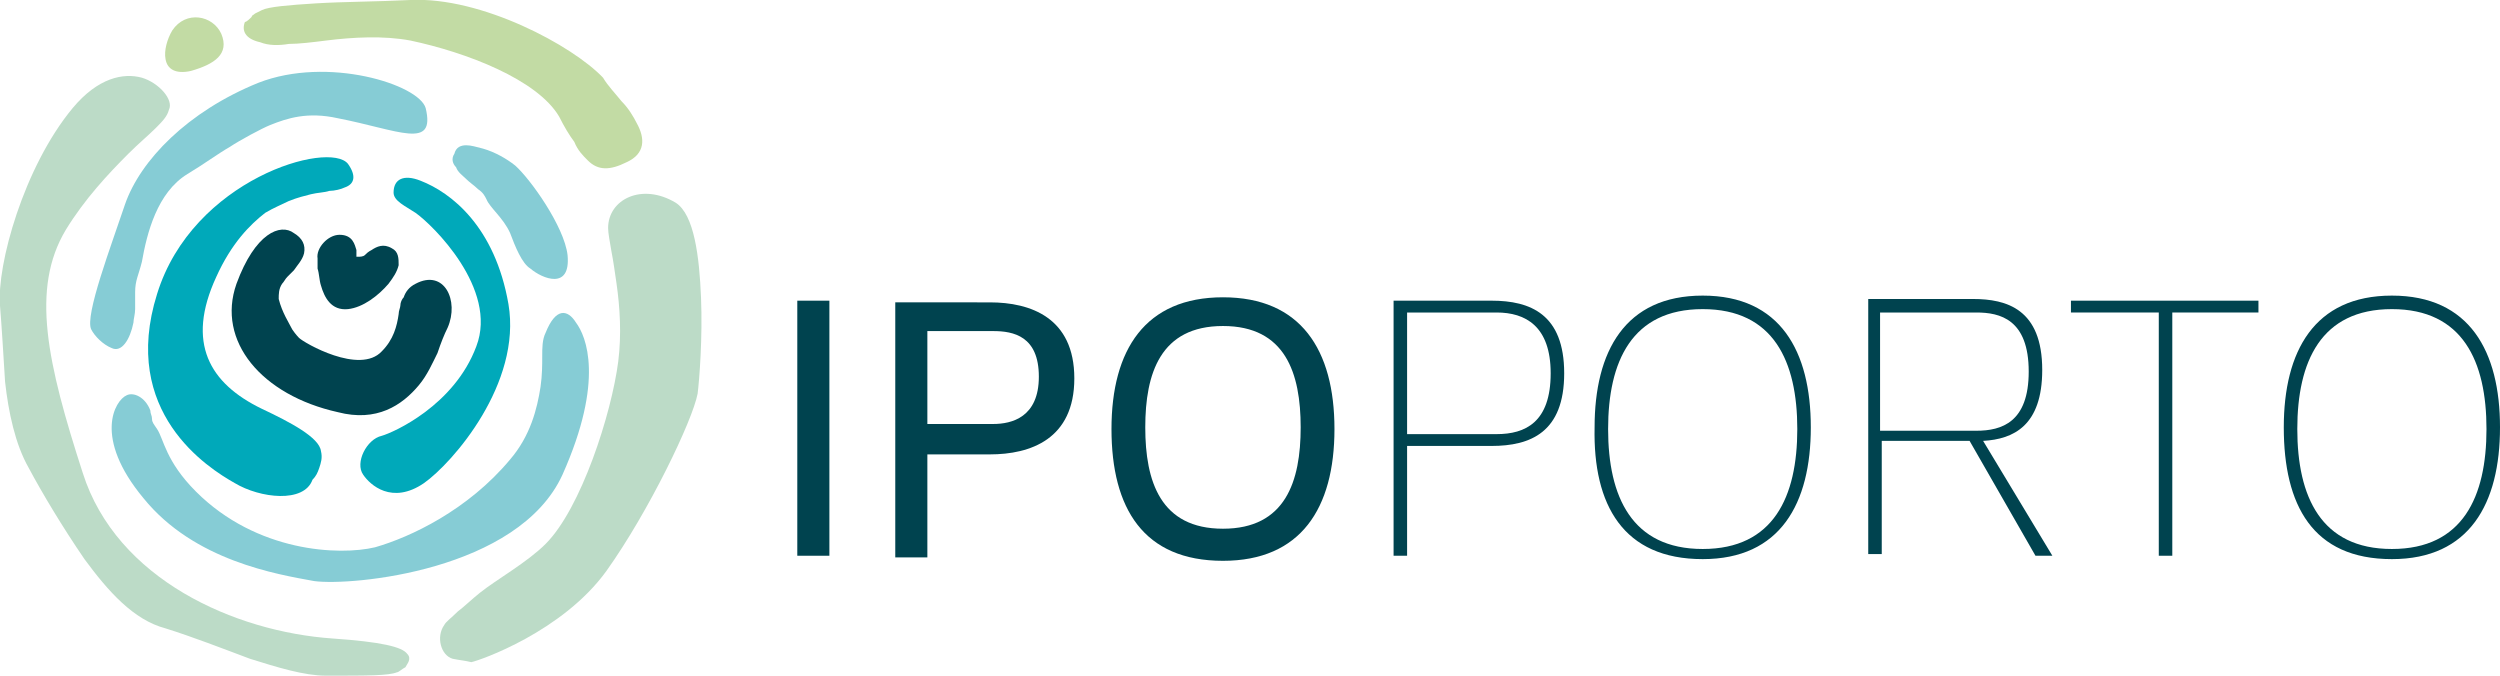
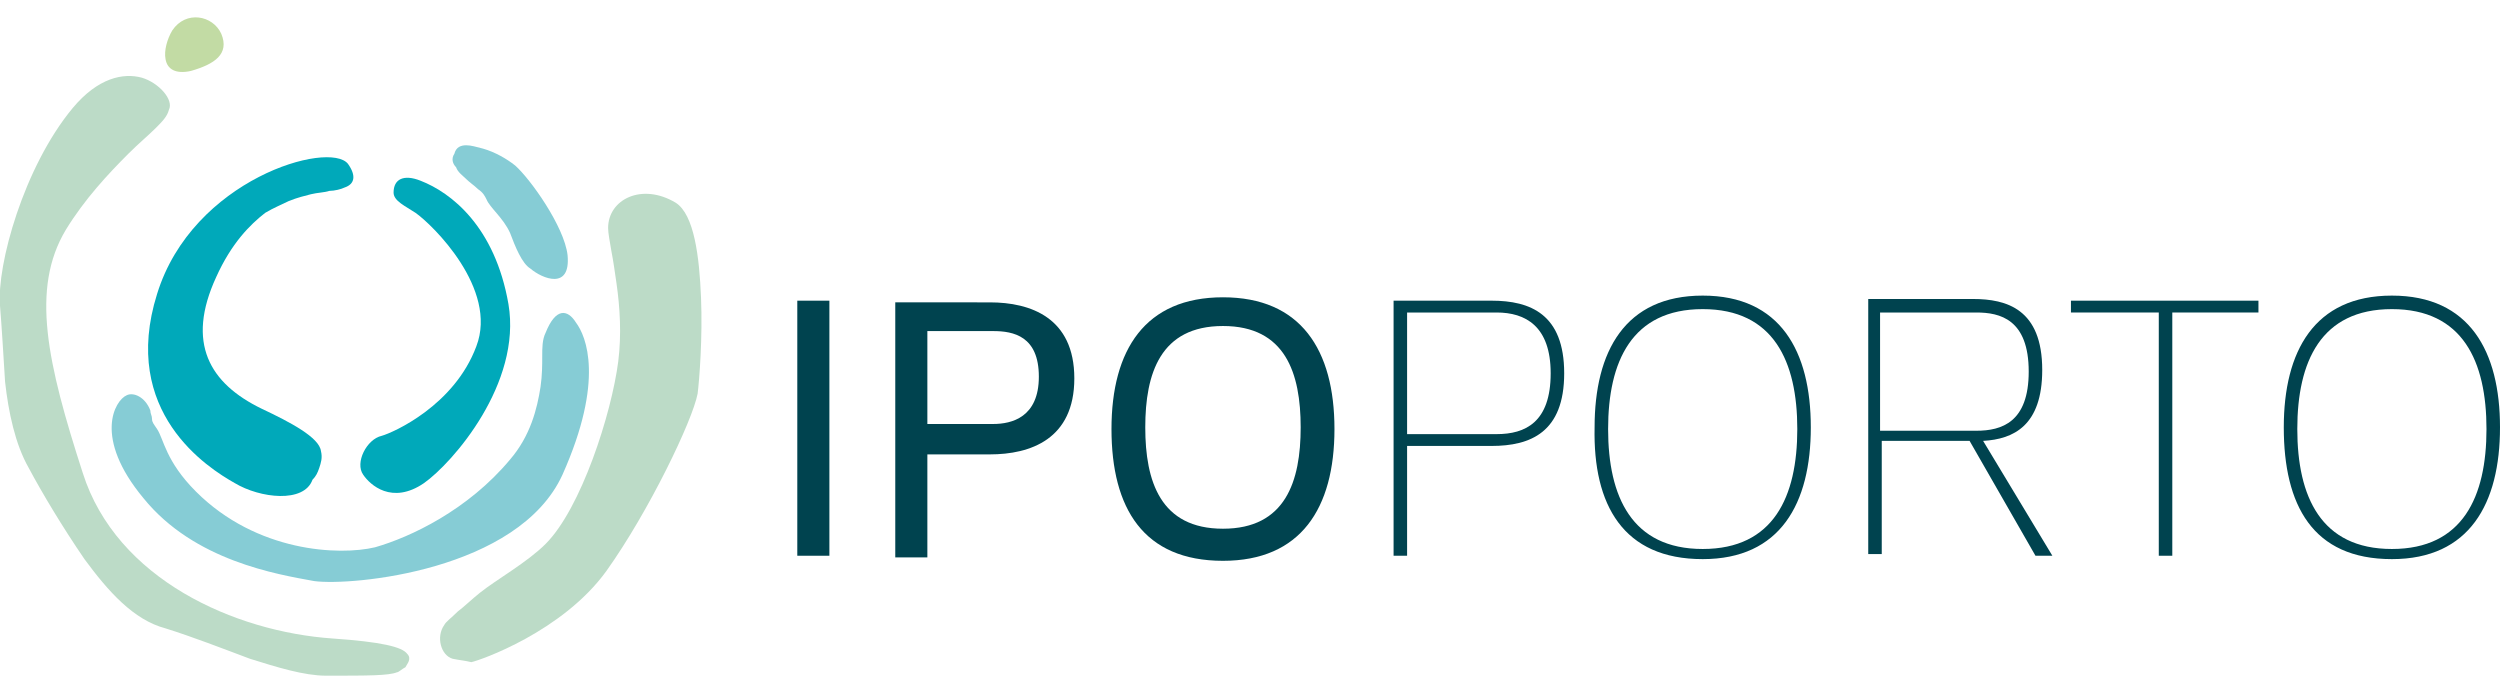
<svg xmlns="http://www.w3.org/2000/svg" version="1.1" id="Layer_1" x="0px" y="0px" viewBox="0 0 148 40" style="enable-background:new 0 0 148 40;" xml:space="preserve">
  <style type="text/css">
	.st0{fill:#BCDBC7;}
	.st1{fill:#C2DBA4;}
	.st2{fill:#86CCD5;}
	.st3{fill:#00A9BA;}
	.st4{fill:#00434F;}
</style>
  <g>
    <path class="st0" d="M19.3,40c-1.3,0-2.9-0.5-4.5-1c-1.6-0.6-3.4-1.3-5-1.8C7.9,36.7,6.4,35,5,33.1c-1.3-1.9-2.5-3.9-3.3-5.4   c-0.8-1.4-1.2-3.3-1.4-5.1C0.2,21,0.1,19.3,0,18.1c-0.2-2.4,1.4-8.2,4.3-11.7c1.5-1.8,3-2.1,4.1-1.8c1,0.3,1.9,1.3,1.6,1.9   C9.9,6.9,9.6,7.2,9.2,7.6c-0.4,0.4-1,0.9-1.6,1.5c-1.2,1.2-2.6,2.7-3.7,4.5C1.8,17.1,2.8,21.5,4.9,28c2,6.3,9,9.4,14.8,9.8   c2.9,0.2,4.1,0.5,4.4,0.9c0.3,0.3,0,0.6-0.1,0.8c-0.2,0.1-0.4,0.3-0.5,0.3C23,40,21.8,40,19.3,40" />
    <path class="st0" d="M26.8,39c-0.7-0.2-1-1.3-0.5-2c0.1-0.2,0.4-0.4,0.8-0.8c0.4-0.3,0.8-0.7,1.3-1.1c1-0.8,2.8-1.8,3.9-2.9   c2.1-2.1,3.9-7.7,4.3-10.8c0.2-1.6,0.1-3.2-0.1-4.6c-0.1-0.7-0.2-1.4-0.3-1.9c-0.1-0.6-0.2-1.1-0.2-1.4c0-1.7,2-2.7,4-1.5   c1.1,0.7,1.4,3.2,1.5,5.6c0.1,2.4-0.1,4.9-0.2,5.7c-0.3,1.6-2.9,7-5.4,10.5c-2.6,3.6-7.5,5.3-8,5.4C27.5,39.1,27.3,39.1,26.8,39" />
    <path class="st1" d="M9.8,3.5C9.7,3,9.9,2.3,10.2,1.8C11,0.6,12.6,0.9,13.1,2c0.5,1.2-0.4,1.8-1.8,2.2C10.4,4.4,9.9,4.1,9.8,3.5" />
-     <path class="st1" d="M14.9,1c0-0.1,0.1-0.1,0.2-0.2l0.4-0.2c0.4-0.2,1.6-0.3,3.2-0.4c1.6-0.1,3.6-0.1,5.6-0.2   c4.2-0.2,9.6,2.7,11.4,4.6C36,5.1,36.4,5.5,36.8,6c0.4,0.4,0.7,0.9,0.9,1.3c0.5,0.9,0.5,1.8-0.6,2.3c-1,0.5-1.7,0.5-2.3-0.1   c-0.3-0.3-0.6-0.6-0.8-1.1c-0.3-0.4-0.6-0.9-0.9-1.5c-1.3-2.2-5.5-3.8-8.8-4.5c-1.6-0.3-3.4-0.2-5,0c-0.8,0.1-1.6,0.2-2.2,0.2   c-0.6,0.1-1.2,0.1-1.7-0.1c-0.9-0.2-1.1-0.7-0.9-1.2C14.6,1.3,14.8,1.1,14.9,1L14.9,1z" />
-     <path class="st2" d="M7.4,12.1c0.9-2.6,3.7-5.5,7.9-7.2c4.1-1.6,9.5,0.1,9.9,1.5C25.8,8.9,23.6,7.7,20,7c-1.8-0.4-3,0-4,0.4   c-0.5,0.2-1.8,0.9-2.4,1.3c-0.7,0.4-1.5,1-2.5,1.6c-1.8,1.1-2.4,3.5-2.7,5.2C8.2,16.3,8,16.6,8,17.3c0,0.4,0,0.7,0,1   c0,0.3-0.1,0.6-0.1,0.8c-0.2,1-0.7,1.8-1.3,1.5c-0.5-0.2-1-0.7-1.2-1.1C5,18.7,6.6,14.5,7.4,12.1" />
    <path class="st2" d="M8.9,24.3c0,0.2,0.1,0.3,0.1,0.5c0,0.2,0.1,0.3,0.3,0.6c0.4,0.6,0.5,1.9,2.3,3.7c3.6,3.6,8.5,3.8,10.6,3.3   c2.1-0.6,5.5-2.2,8-5.2c1.2-1.4,1.6-3,1.8-4.3c0.1-0.7,0.1-1.3,0.1-1.8c0-0.5,0-1,0.2-1.4c0.6-1.5,1.3-1.4,1.8-0.6   c0.6,0.8,1.7,3.4-0.8,9c-2.6,5.7-12.5,6.6-14.7,6.3c-2.2-0.4-7.1-1.2-10.1-4.9c-3-3.6-1.7-5.8-1-6.1C7.9,23.2,8.6,23.5,8.9,24.3" />
    <path class="st2" d="M27.6,8.6c0.3,0,0.6,0.1,1,0.2c0.7,0.2,1.4,0.6,1.9,1c0.9,0.8,2.9,3.6,3.1,5.3c0.2,2.1-1.5,1.4-2.2,0.8   c-0.5-0.3-0.9-1.3-1.2-2.1c-0.4-0.9-1.2-1.5-1.4-2c-0.1-0.2-0.2-0.4-0.5-0.6c-0.2-0.2-0.5-0.4-0.7-0.6c-0.2-0.2-0.5-0.4-0.6-0.7   c-0.2-0.2-0.3-0.5-0.1-0.8C27,8.7,27.3,8.6,27.6,8.6" />
    <path class="st3" d="M13.9,28.6c-1.6-0.9-6.8-4.2-4.6-11.2c2.1-6.8,10.2-9.1,11.3-7.7c0.5,0.7,0.4,1.2-0.2,1.4   c-0.2,0.1-0.6,0.2-0.9,0.2c-0.3,0.1-0.7,0.1-1.1,0.2c-0.4,0.1-0.8,0.2-1.3,0.4c-0.4,0.2-0.9,0.4-1.4,0.7c-0.9,0.7-2,1.8-2.9,3.8   c-1.8,3.9-0.4,6.3,2.7,7.8c1.7,0.8,3.4,1.7,3.5,2.5c0.1,0.4,0,0.7-0.1,1c-0.1,0.3-0.2,0.5-0.4,0.7C18,29.8,15.4,29.5,13.9,28.6" />
    <path class="st3" d="M22.6,25.8c0.7-0.2,4.3-1.8,5.6-5.3c1.3-3.4-2.6-7.2-3.6-7.9c-0.6-0.4-1.3-0.7-1.3-1.2c0-0.8,0.6-1.1,1.6-0.7   c1.8,0.7,4.4,2.7,5.2,7.3c0.8,4.7-3.3,9.4-5,10.6c-1.9,1.3-3.2,0.1-3.6-0.5C21,27.4,21.7,26,22.6,25.8" />
-     <path class="st4" d="M22.6,20.8c0.7-0.7,0.9-1.5,1-2.2c0-0.2,0.1-0.4,0.1-0.5c0-0.2,0.1-0.4,0.2-0.5c0.1-0.3,0.3-0.6,0.7-0.8   c1.7-0.9,2.6,1,1.9,2.6c-0.2,0.4-0.4,0.9-0.6,1.5c-0.3,0.6-0.6,1.3-1.1,1.9c-1,1.2-2.5,2.2-4.8,1.6c-4.5-1-7.2-4.2-6-7.6   c1.1-3,2.6-3.6,3.4-3c0.5,0.3,0.7,0.7,0.6,1.2c-0.1,0.4-0.4,0.7-0.6,1c-0.1,0.1-0.3,0.3-0.4,0.4c-0.1,0.1-0.2,0.3-0.3,0.4   c-0.2,0.3-0.2,0.6-0.2,0.9c0.2,0.8,0.6,1.4,0.8,1.8c0.2,0.3,0.4,0.5,0.4,0.5C18,20.3,21.3,22.2,22.6,20.8" />
-     <path class="st4" d="M20.1,13.9c0.8,0,0.9,0.6,1,0.9c0,0.1,0,0.2,0,0.2c0,0.1,0,0.1,0,0.2c0,0,0,0,0,0c0,0,0,0,0.1,0   c0.1,0,0.3,0,0.4-0.1c0.1-0.1,0.2-0.2,0.4-0.3c0.3-0.2,0.7-0.4,1.2-0.1c0.4,0.2,0.4,0.6,0.4,1c-0.1,0.4-0.3,0.7-0.6,1.1   c-0.6,0.7-1.5,1.4-2.4,1.5c-1,0.1-1.4-0.7-1.6-1.4c-0.1-0.3-0.1-0.7-0.2-1c0-0.3,0-0.5,0-0.6C18.7,14.7,19.4,13.9,20.1,13.9" />
    <rect x="47.2" y="17.8" class="st4" width="1.9" height="15.1" />
    <path class="st4" d="M54.9,25.1v-5.5h3.9c1.2,0,2.7,0.3,2.7,2.7c0,2.4-1.6,2.8-2.7,2.8H54.9z M54.9,26.9h3.7c2.4,0,5-0.9,5-4.5   c0-3.6-2.6-4.5-5-4.5H53v15.1h1.9V26.9z" />
    <path class="st4" d="M72.4,19.3c3.7,0,4.6,2.8,4.6,6c0,3.2-0.9,6-4.6,6c-3.7,0-4.6-2.8-4.6-6C67.8,22.1,68.7,19.3,72.4,19.3    M72.4,33.2c4.6,0,6.6-3.1,6.6-7.8c0-4.7-2-7.8-6.6-7.8c-4.6,0-6.6,3.1-6.6,7.8C65.8,30.1,67.7,33.2,72.4,33.2" />
    <path class="st4" d="M83.3,25.7v-7.2h5.3c1.7,0,3.2,0.8,3.2,3.6c0,2.9-1.5,3.6-3.2,3.6H83.3z M83.3,26.4h5c2.3,0,4.3-0.8,4.3-4.3   c0-3.5-2-4.3-4.3-4.3h-5.8v15.1h0.8V26.4z" />
    <path class="st4" d="M100.8,33.1c4.6,0,6.4-3.3,6.4-7.8c0-4.5-1.8-7.8-6.4-7.8c-4.6,0-6.4,3.3-6.4,7.8   C94.3,29.9,96.1,33.1,100.8,33.1 M100.8,18.3c4.2,0,5.6,3.1,5.6,7.1c0,4-1.4,7.1-5.6,7.1c-4.2,0-5.6-3.1-5.6-7.1   C95.2,21.4,96.6,18.3,100.8,18.3" />
    <path class="st4" d="M120.5,32.9h1l-4.1-6.8c1.8-0.1,3.5-0.9,3.5-4.2c0-3.6-2.1-4.2-4.1-4.2h-6.2v15.1h0.8v-6.7h5.2L120.5,32.9z    M111.3,18.5h5.7c1.4,0,3.1,0.4,3.1,3.5c0,3-1.6,3.5-3.1,3.5h-5.7V18.5z" />
    <polygon class="st4" points="128.6,18.5 133.7,18.5 133.7,17.8 122.6,17.8 122.6,18.5 127.8,18.5 127.8,32.9 128.6,32.9  " />
    <path class="st4" d="M141.6,33.1c4.6,0,6.4-3.3,6.4-7.8c0-4.5-1.8-7.8-6.4-7.8c-4.6,0-6.4,3.3-6.4,7.8   C135.2,29.9,136.9,33.1,141.6,33.1 M141.6,18.3c4.2,0,5.6,3.1,5.6,7.1c0,4-1.4,7.1-5.6,7.1c-4.2,0-5.6-3.1-5.6-7.1   C136,21.4,137.4,18.3,141.6,18.3" />
  </g>
</svg>